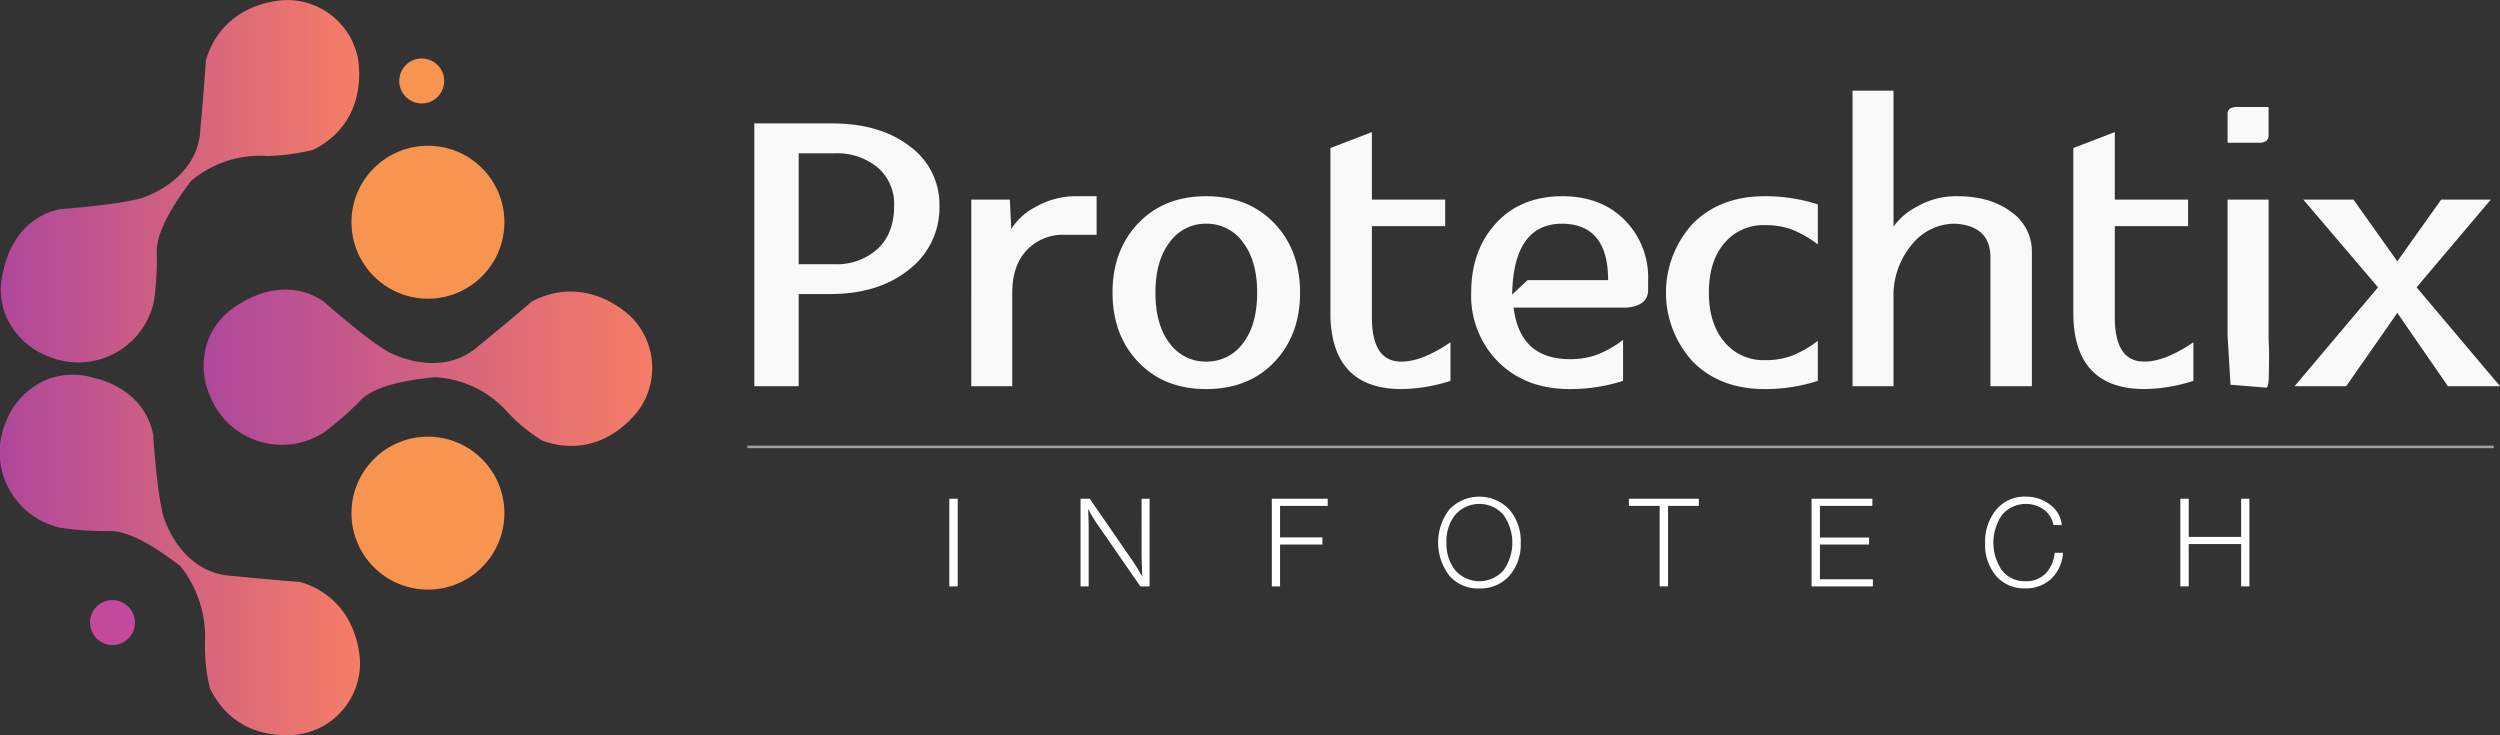
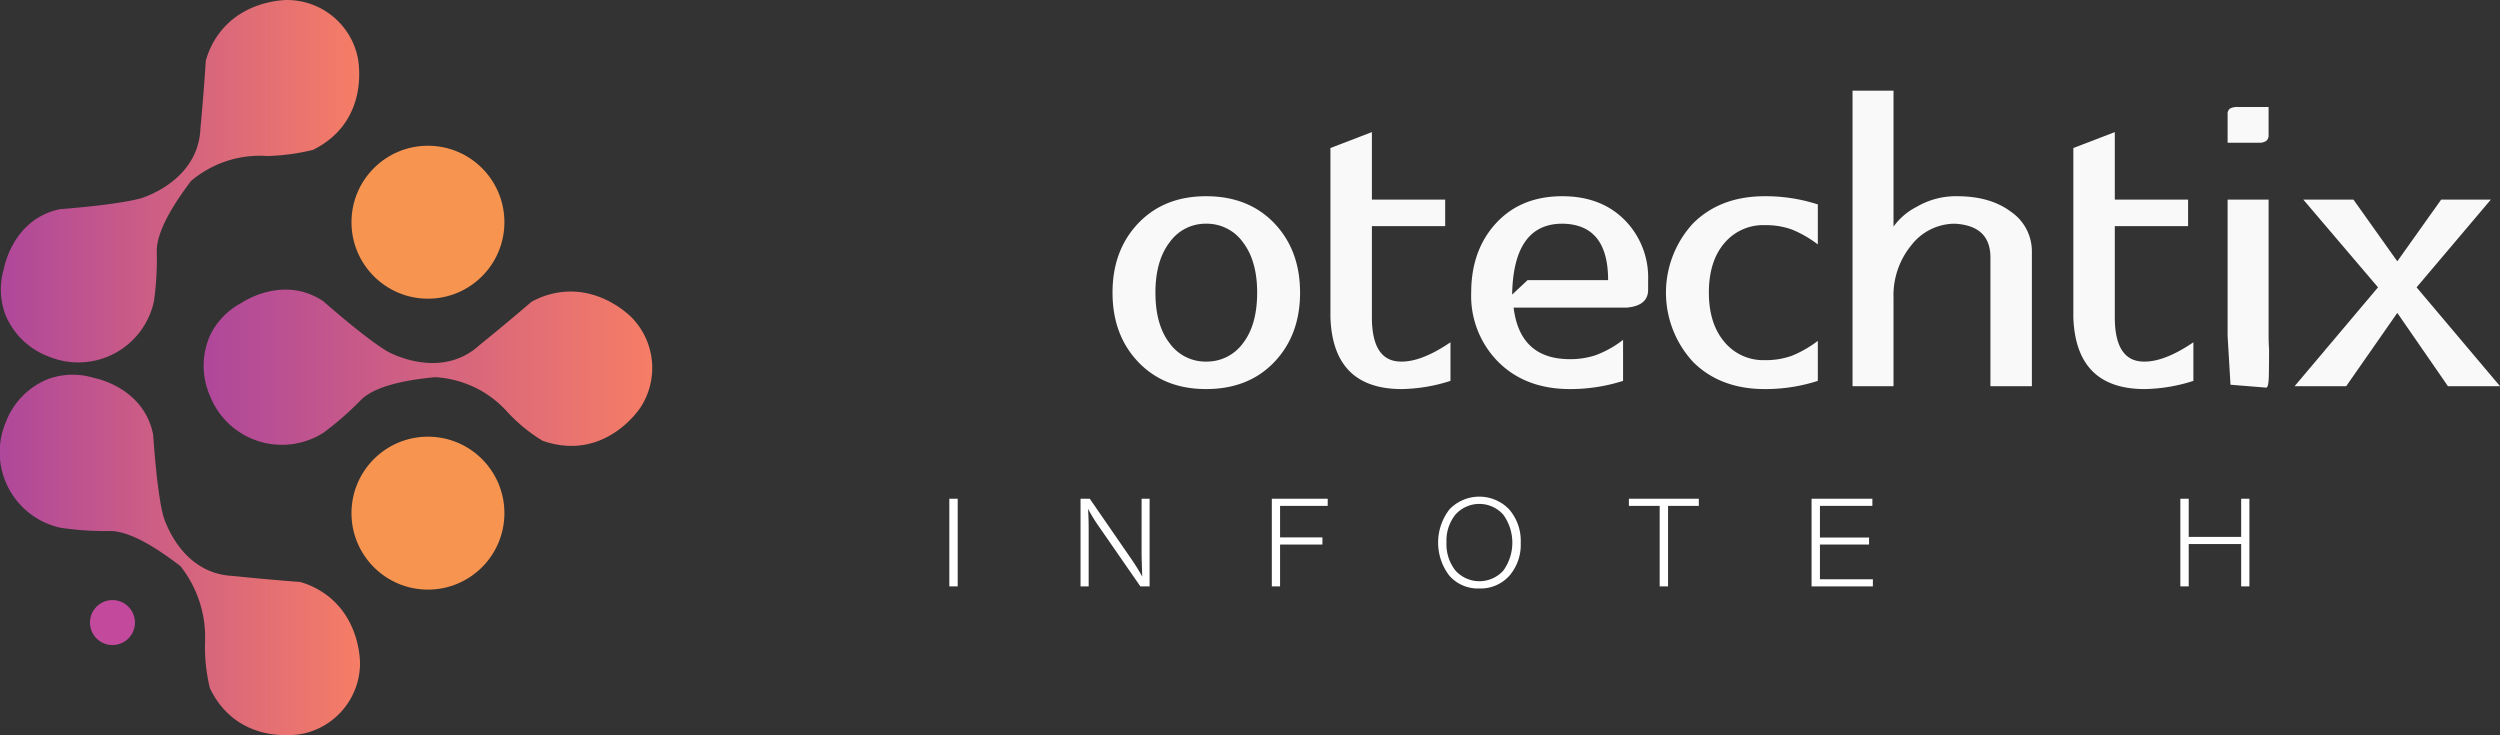
<svg xmlns="http://www.w3.org/2000/svg" xmlns:xlink="http://www.w3.org/1999/xlink" id="f270100f-8eae-48c4-966d-4255441117b6" data-name="Layer 1" viewBox="0 0 487.447 143.352">
  <rect x="0" y="0" width="487.447" height="143.352" fill="#333333" stroke="none" />
  <defs>
    <linearGradient id="bdeb7c29-088d-44a4-870d-f0d0f3042cb8" x1="54.796" y1="238.186" x2="124.996" y2="238.186" gradientUnits="userSpaceOnUse">
      <stop offset="0" stop-color="#af479b" />
      <stop offset="1" stop-color="#f67d66" />
    </linearGradient>
    <linearGradient id="a17b4500-a13f-41f9-b5b6-a33ec347beae" x1="94.482" y1="201.685" x2="181.989" y2="201.685" xlink:href="#bdeb7c29-088d-44a4-870d-f0d0f3042cb8" />
    <linearGradient id="ec0ab441-9ae4-4489-b501-b2687a82e260" x1="54.959" y1="165.285" x2="124.833" y2="165.285" xlink:href="#bdeb7c29-088d-44a4-870d-f0d0f3042cb8" />
  </defs>
  <title>logo-protechtix-white</title>
  <path d="M66.597,232.885a15.08,15.08,0,0,1-10.631-20.685,14.604,14.604,0,0,1,8.294-8.344,14.067,14.067,0,0,1,8.877-.183s9.68,1.729,11.524,11.063c0,0,.691,11.063,1.959,15.787,0,0,3.111,11.293,13.598,11.754q2.167.225,4.365.432,4.418.417,8.729.742a15.918,15.918,0,0,1,6.079,3.277c5.217,4.551,5.561,11.093,5.603,12.489a14.085,14.085,0,0,1-11.178,13.828s-12.446,2.766-18.092-8.873c-.233-.957-.442-1.997-.605-3.111a33.983,33.983,0,0,1-.346-5.791,22.365,22.365,0,0,0-4.797-14.909C82.69,234.75,78.636,233.511,76.248,233.519c-.327.001-1.579.029-3.356-.043A60.061,60.061,0,0,1,66.597,232.885Z" transform="translate(-54.796 -129.98)" style="fill:url(#bdeb7c29-088d-44a4-870d-f0d0f3042cb8)" />
  <path d="M117.883,214.338a15.08,15.08,0,0,1-22.134-7.14,14.604,14.604,0,0,1-.02-11.765,14.066,14.066,0,0,1,6.156-6.398s8.075-5.611,15.971-.304c0,0,8.301,7.345,12.535,9.795,0,0,10.178,5.799,17.928-1.279q1.693-1.371,3.396-2.776,3.422-2.825,6.705-5.639a15.918,15.918,0,0,1,6.618-1.972c6.907-.461,11.771,3.928,12.787,4.886a14.085,14.085,0,0,1,1.85,17.685s-6.859,10.747-19.076,6.493a31.655,31.655,0,0,1-7.142-5.914,20.398,20.398,0,0,0-4.791-3.812,20.684,20.684,0,0,0-9.038-2.678c-9.091.861-12.796,2.781-14.465,4.451-.244.244-1.098,1.136-2.407,2.339A60.061,60.061,0,0,1,117.883,214.338Z" transform="translate(-54.796 -129.98)" style="fill:url(#a17b4500-a13f-41f9-b5b6-a33ec347beae)" />
  <path d="M84.827,188.642a15.08,15.08,0,0,1-20.578,10.837,14.604,14.604,0,0,1-8.427-8.21,14.067,14.067,0,0,1-.272-8.874s1.632-9.697,10.947-11.634c0,0,11.055-.802,15.767-2.117,0,0,11.262-3.224,11.618-13.715q.203-2.169.389-4.369.373-4.422.655-8.736a15.918,15.918,0,0,1,3.216-6.111c4.499-5.262,11.037-5.672,12.432-5.728a14.085,14.085,0,0,1,13.939,11.039s2.89,12.417-8.692,18.18c-.971.237-2.008.454-3.105.636a42.655,42.655,0,0,1-5.814.561,20.722,20.722,0,0,0-6.376.537,20.976,20.976,0,0,0-8.475,4.317c-5.527,7.296-6.718,11.347-6.686,13.729.004.331.045,1.579-.01,3.357A60.064,60.064,0,0,1,84.827,188.642Z" transform="translate(-54.796 -129.98)" style="fill:url(#ec0ab441-9ae4-4489-b501-b2687a82e260)" />
  <circle cx="83.44" cy="100.053" r="14.909" style="fill:#f79550" />
  <circle cx="83.44" cy="43.327" r="14.909" style="fill:#f79550" />
-   <circle cx="82.229" cy="15.786" r="4.385" style="fill:#f79550" />
  <circle cx="21.931" cy="121.386" r="4.385" style="fill:#c3499d" />
  <g style="opacity:0.97">
-     <path d="M201.874,205.275V154.045H217.008q9.398,0,15.181,4.465a14.001,14.001,0,0,1,5.781,11.609,15.23,15.23,0,0,1-5.922,12.408q-5.922,4.794-15.51,4.794H210.522v17.954Zm8.648-23.782H217.478a11.837,11.837,0,0,0,8.46-3.008q3.195-3.007,3.196-8.366a9.394,9.394,0,0,0-3.196-7.473,12.458,12.458,0,0,0-8.46-2.773H210.522Z" transform="translate(-54.796 -129.98)" style="fill:#fff" />
-     <path d="M244.173,168.897h7.52l.282,5.734a12,12,0,0,1,4.7-4.277,15.745,15.745,0,0,1,8.178-2.115h3.76v7.52h-6.204a9.704,9.704,0,0,0-7.426,3.008q-2.82,3.01-2.82,8.272v18.236h-7.99Z" transform="translate(-54.796 -129.98)" style="fill:#fff" />
    <path d="M271.715,187.039q0-8.271,5.029-13.536,5.027-5.263,13.207-5.264,8.271,0,13.302,5.264,5.027,5.266,5.028,13.536,0,8.273-5.028,13.536-5.03,5.266-13.302,5.264-8.178,0-13.207-5.264Q271.715,195.312,271.715,187.039Zm8.366,0q0,6.299,2.773,9.87a8.6,8.6,0,0,0,7.097,3.572,8.691,8.691,0,0,0,7.191-3.572q2.771-3.571,2.773-9.87,0-6.204-2.773-9.823a8.657,8.657,0,0,0-7.191-3.619,8.567,8.567,0,0,0-7.097,3.619Q280.08,180.836,280.081,187.039Z" transform="translate(-54.796 -129.98)" style="fill:#fff" />
    <path d="M314.202,158.839l8.084-3.102v13.16h14.288v5.17H322.286v17.766q0,8.742,5.828,8.648,3.948,0,9.494-3.761v7.521a32.398,32.398,0,0,1-9.494,1.598q-13.444,0-13.912-14.006Z" transform="translate(-54.796 -129.98)" style="fill:#fff" />
    <path d="M341.649,187.039q0-8.271,4.841-13.536,4.84-5.263,12.925-5.264,7.519,0,12.126,4.606a15.922,15.922,0,0,1,4.606,11.75V186.475q0,3.102-4.137,3.478H349.921q1.22,10.059,10.998,10.058a15.773,15.773,0,0,0,4.936-.752,20.479,20.479,0,0,0,5.404-3.008v7.99a33.674,33.674,0,0,1-10.34,1.598q-8.65,0-13.959-5.264A18.233,18.233,0,0,1,341.649,187.039Zm7.989.376,3.009-2.82h15.697q0-10.904-8.93-10.998-9.401,0-9.776,13.442Z" transform="translate(-54.796 -129.98)" style="fill:#fff" />
    <path d="M409.234,204.241a33.105,33.105,0,0,1-10.34,1.598q-8.65,0-13.959-5.264a19.904,19.904,0,0,1,0-27.072q5.309-5.263,13.959-5.264a33.091,33.091,0,0,1,10.34,1.598v7.802a21.938,21.938,0,0,0-5.076-2.914,14.961,14.961,0,0,0-5.264-.846,9.876,9.876,0,0,0-7.896,3.525q-3.009,3.525-3.008,9.635,0,6.017,3.008,9.588a9.817,9.817,0,0,0,7.896,3.572,14.972,14.972,0,0,0,5.264-.846,21.903,21.903,0,0,0,5.076-2.914Z" transform="translate(-54.796 -129.98)" style="fill:#fff" />
    <path d="M416.002,147.653h7.99V174.161a12.63,12.63,0,0,1,4.512-3.854,15.156,15.156,0,0,1,7.896-2.068q6.486,0,10.528,3.055a9.346,9.346,0,0,1,4.042,7.755v26.226h-8.084V180.177q0-6.204-6.956-6.58a10.721,10.721,0,0,0-8.413,4.136,15.387,15.387,0,0,0-3.524,10.34v17.202H416.002Z" transform="translate(-54.796 -129.98)" style="fill:#fff" />
    <path d="M459.054,158.839l8.084-3.102v13.16h14.288v5.17H467.138v17.766q0,8.742,5.828,8.648,3.948,0,9.494-3.761v7.521a32.398,32.398,0,0,1-9.494,1.598q-13.444,0-13.912-14.006Z" transform="translate(-54.796 -129.98)" style="fill:#fff" />
    <path d="M489.133,157.805v-5.546a1.29,1.29,0,0,1,.422-1.081,2.876,2.876,0,0,1,1.646-.329h5.922v5.452a1.431,1.431,0,0,1-.424,1.128,2.379,2.379,0,0,1-1.551.376Zm0,11.092h7.99v26.414c0,.878.029,1.819.094,2.82q0,2.82-.047,5.123-.05,2.304-.518,2.304l-6.955-.564-.564-9.494Z" transform="translate(-54.796 -129.98)" style="fill:#fff" />
    <path d="M512.256,205.275H502.198l16.262-19.27-14.57-17.108H513.666l8.554,12.032,8.554-12.032h9.683l-14.477,17.108,16.263,19.27H532.09l-9.87-14.288Z" transform="translate(-54.796 -129.98)" style="fill:#fff" />
  </g>
-   <line x1="145.733" y1="87.131" x2="486.23" y2="87.131" style="fill:none;stroke:#a0a0a0;stroke-miterlimit:10;stroke-width:0.5px" />
  <path d="M241.526,244.313H239.894V227.223h1.632Z" transform="translate(-54.796 -129.98)" style="fill:#fff" />
  <path d="M278.943,244.313h-1.8l-7.945-11.473a33.228,33.228,0,0,1-2.256-3.648q.119,1.704.12,4.08v11.041h-1.584V227.223h1.8l7.993,11.594a39.928,39.928,0,0,1,2.232,3.576q-.119-3.769-.12-4.513V227.223h1.56Z" transform="translate(-54.796 -129.98)" style="fill:#fff" />
  <path d="M313.671,228.616h-9.289v6.145h8.257v1.392h-8.257v8.161h-1.608V227.223H313.671Z" transform="translate(-54.796 -129.98)" style="fill:#fff" />
  <path d="M349.059,229.312a9.358,9.358,0,0,1,2.244,6.504,9.223,9.223,0,0,1-2.232,6.445,7.532,7.532,0,0,1-5.856,2.46,7.416,7.416,0,0,1-5.809-2.473,10.59,10.59,0,0,1,.013-12.961,8.061,8.061,0,0,1,11.641.024Zm-10.465.983a8.064,8.064,0,0,0-1.764,5.425,8.259,8.259,0,0,0,1.752,5.509,6.284,6.284,0,0,0,9.324.012,9.306,9.306,0,0,0-.012-10.921,6.247,6.247,0,0,0-9.301-.024Z" transform="translate(-54.796 -129.98)" style="fill:#fff" />
  <path d="M386.03,228.616h-6.001v15.697h-1.632V228.616h-6v-1.393h13.633Z" transform="translate(-54.796 -129.98)" style="fill:#fff" />
  <path d="M419.87,228.616H409.646v6.168h9.577v1.368h-9.577v6.769H419.967v1.393H408.014V227.223h11.856Z" transform="translate(-54.796 -129.98)" style="fill:#fff" />
-   <path d="M454.754,242.813a7.118,7.118,0,0,1-5.076,1.884,7.206,7.206,0,0,1-5.688-2.424,9.45,9.45,0,0,1-2.136-6.48,9.744,9.744,0,0,1,2.124-6.385,7.144,7.144,0,0,1,5.844-2.592,7.594,7.594,0,0,1,4.645,1.523,5.628,5.628,0,0,1,2.341,4.021h-1.633a4.864,4.864,0,0,0-1.848-3.012,6.13,6.13,0,0,0-8.125.96,9.526,9.526,0,0,0-.023,10.944,5.633,5.633,0,0,0,4.548,2.053,5.206,5.206,0,0,0,3.937-1.524,6.725,6.725,0,0,0,1.752-4.021h1.608A7.509,7.509,0,0,1,454.754,242.813Z" transform="translate(-54.796 -129.98)" style="fill:#fff" />
  <path d="M493.382,244.313h-1.607v-8.257H481.549v8.257H479.917V227.223h1.632v7.441h10.226v-7.441h1.607Z" transform="translate(-54.796 -129.98)" style="fill:#fff" />
</svg>